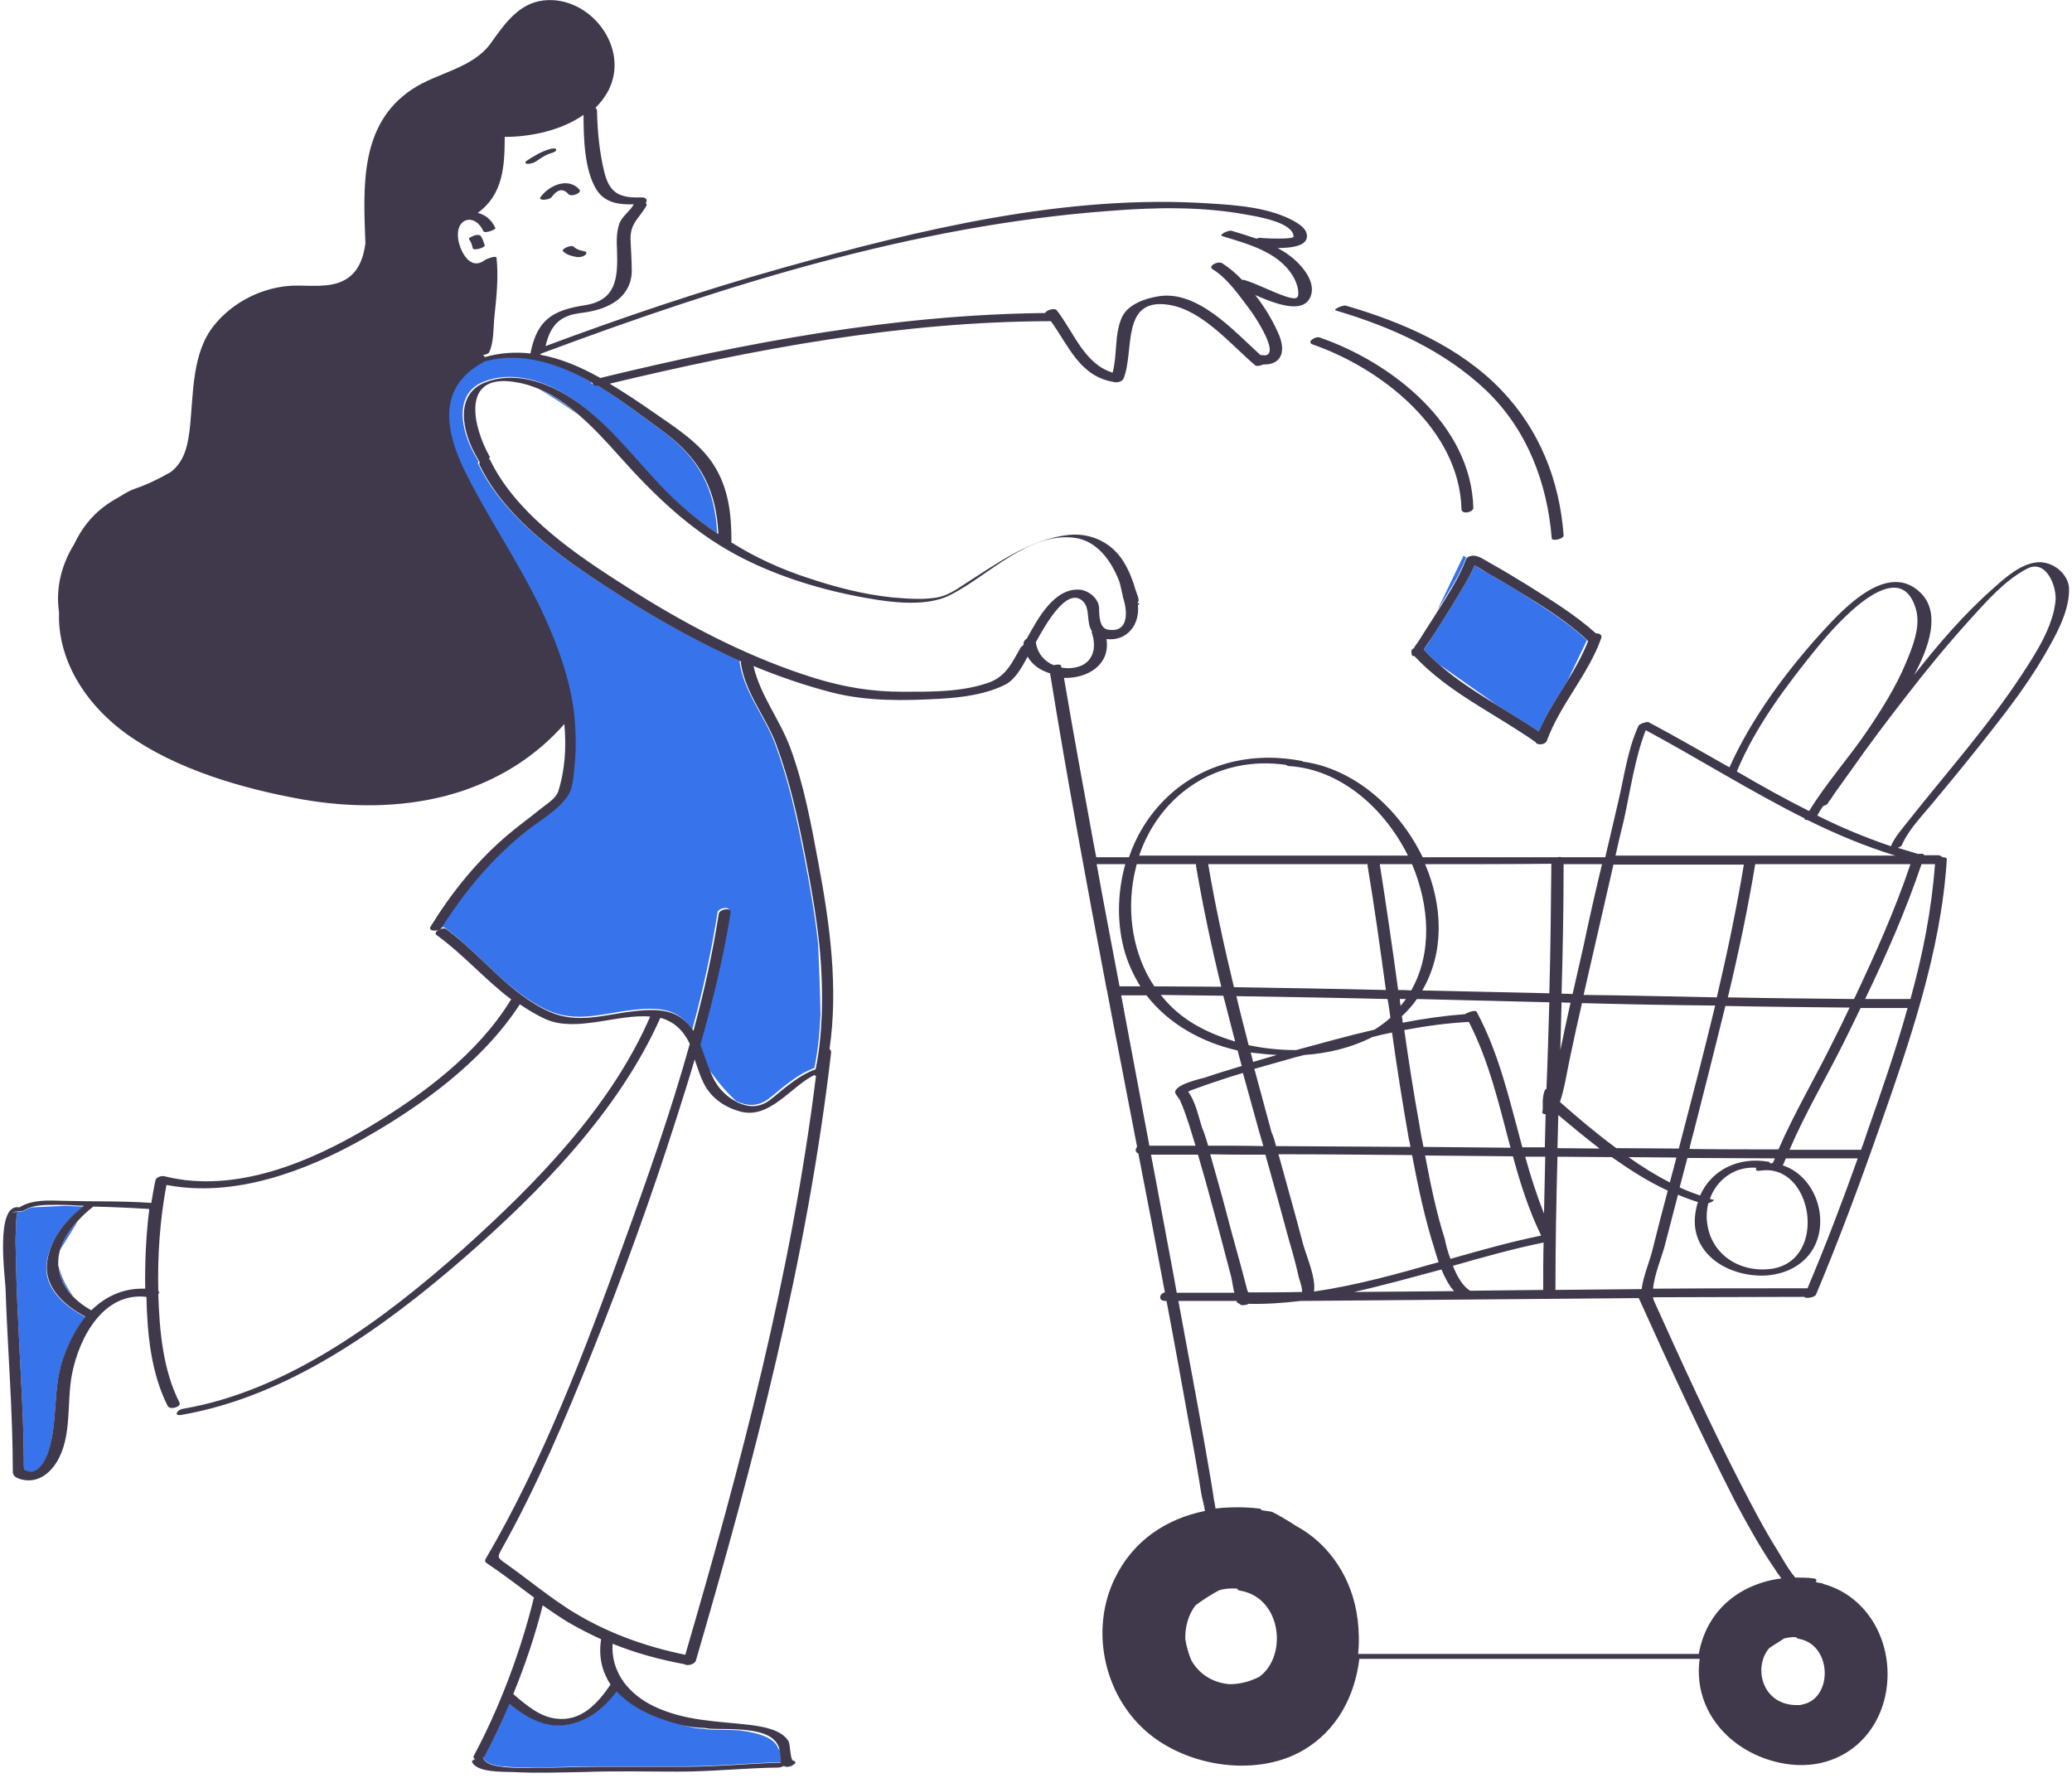
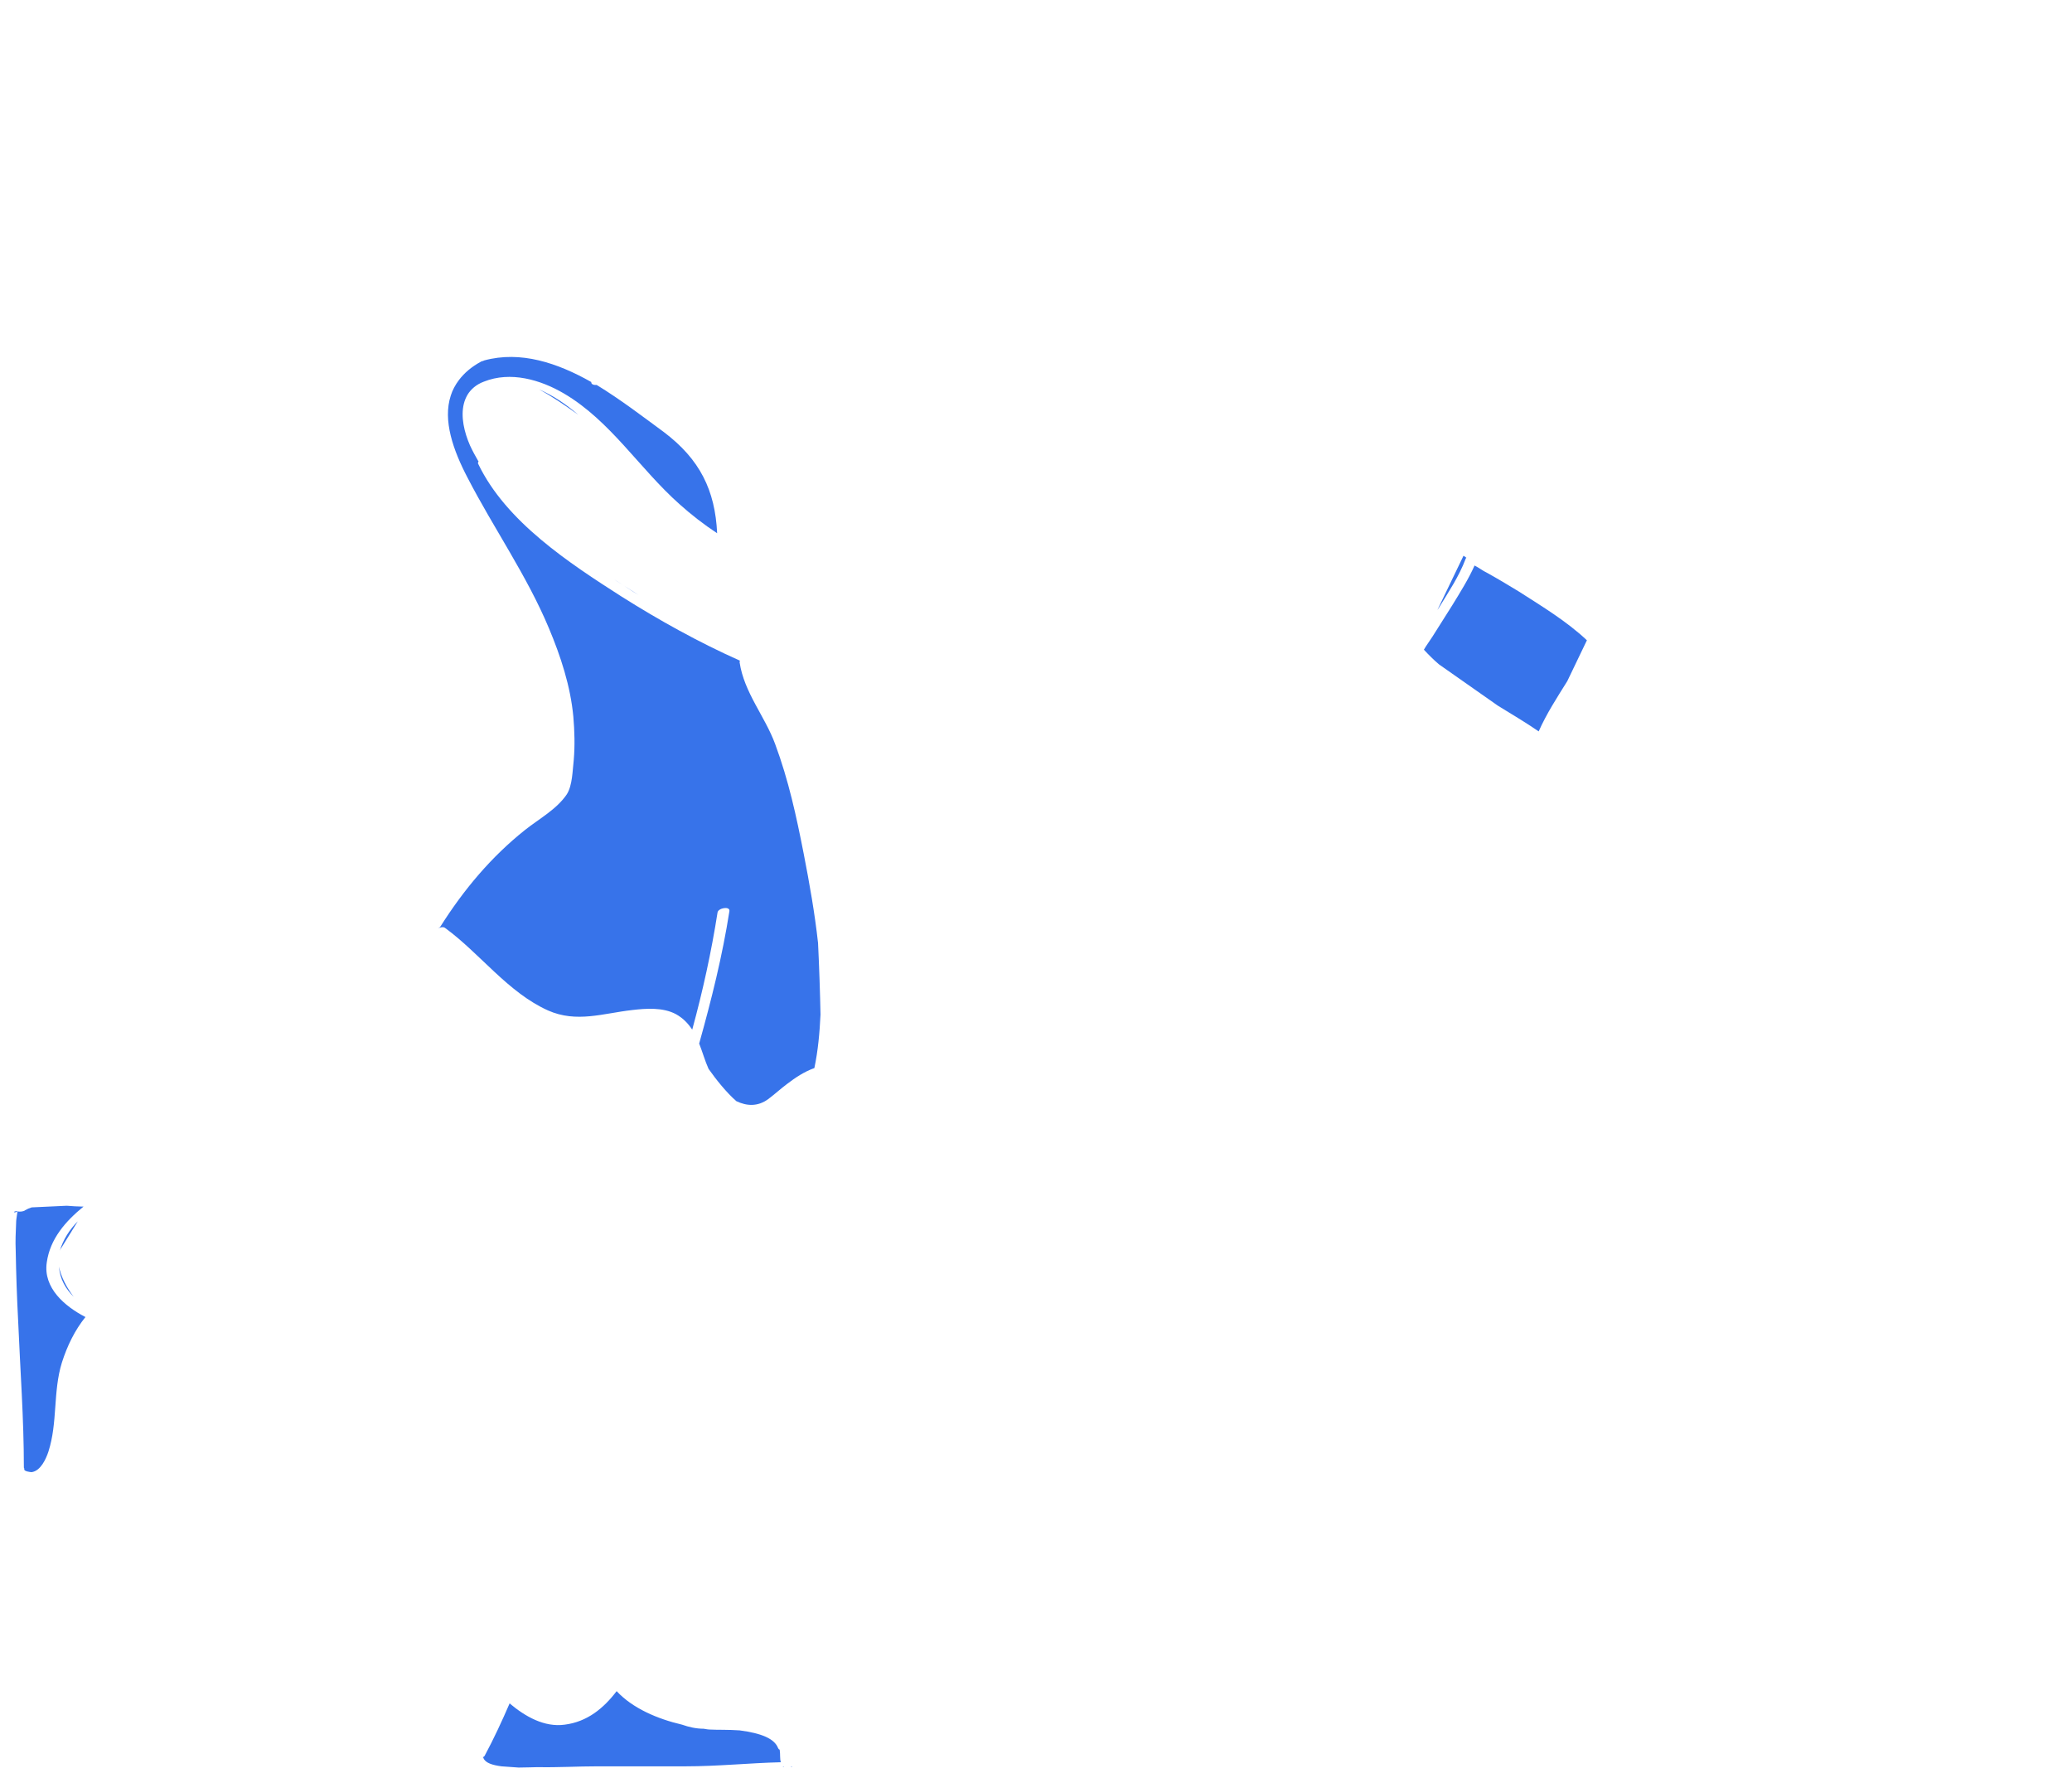
<svg xmlns="http://www.w3.org/2000/svg" width="430" height="369" viewBox="0 0 430 369" fill="none">
  <path d="M329.328 132.86L325.258 141.338C323.139 144.729 320.934 148.121 319.323 151.766C316.61 149.901 313.728 148.205 310.845 146.425L298.637 137.862C297.535 136.929 296.517 135.912 295.5 134.81C295.924 134.047 296.856 132.775 297.28 132.097C298.637 129.977 299.993 127.773 301.35 125.654C302.961 123.025 304.826 120.058 306.013 117.345C306.861 117.769 307.878 118.532 308.471 118.786C310.761 120.058 313.05 121.414 315.254 122.771C320.002 125.823 325.089 128.875 329.328 132.86ZM304.148 115.988C304.148 115.904 304.232 115.819 304.317 115.734L303.724 115.31L298.298 126.586C298.382 126.417 298.552 126.247 298.637 126.077C300.587 122.856 302.791 119.634 304.148 115.988ZM9.702 261.982C10.38 257.065 13.602 253.419 17.332 250.367C17.247 250.367 17.078 250.367 16.993 250.367C16.145 250.367 15.043 250.282 13.856 250.197L6.565 250.536C6.056 250.706 5.632 250.876 5.209 251.13C4.954 251.384 4.191 251.469 3.682 251.384C3.598 251.469 3.598 251.723 3.513 252.147C3.428 252.741 3.343 253.25 3.343 253.843C3.259 255.708 3.174 257.573 3.259 259.439C3.343 264.356 3.513 269.273 3.767 274.106C4.191 284.195 4.954 294.368 4.954 304.542C5.039 304.627 5.039 304.712 5.039 304.881C4.954 305.305 6.311 305.475 6.565 305.475C8.43 305.22 9.532 302.762 10.041 301.236C11.991 295.216 10.974 288.773 12.839 282.753C13.941 279.277 15.552 275.971 17.756 273.258H17.671C13.432 271.054 8.939 267.238 9.702 261.982ZM12.415 259.523C12.5 259.269 12.669 259.015 12.839 258.76C14.195 256.556 15.297 254.776 16.145 253.419C14.45 255.115 13.093 257.234 12.415 259.523ZM15.297 269.104C13.941 267.323 12.669 265.034 12.245 262.83C12.415 265.373 13.602 267.408 15.297 269.104ZM3.343 251.3C3.174 251.384 3.004 251.384 2.919 251.469V251.554C3.343 251.554 3.598 251.469 3.767 251.384C3.513 251.384 3.428 251.384 3.343 251.3ZM166.802 177.201C165.276 169.401 163.665 161.94 160.867 154.394C158.748 148.629 154.424 143.712 153.491 137.438C153.491 137.269 153.491 137.184 153.576 137.099C145.013 133.284 136.789 128.706 128.989 123.788C118.137 116.836 104.996 108.273 99.231 96.234C99.146 96.065 99.231 95.895 99.316 95.726L99.231 95.641C98.638 94.624 98.044 93.521 97.535 92.419C96.349 89.706 95.585 86.484 96.264 83.772C96.433 83.093 96.688 82.5 97.027 81.906C97.705 80.804 98.807 79.787 100.418 79.193C105.929 76.989 112.118 78.769 117.035 81.652C126.7 87.332 132.72 97.252 141.028 104.628C143.487 106.832 146.115 108.867 148.828 110.647C148.404 101.745 145.267 95.302 137.722 89.621C133.568 86.569 128.82 82.924 123.818 79.872C123.055 79.956 122.631 79.617 122.715 79.278C115.679 75.293 108.048 72.75 100.503 74.785C100.333 74.87 100.164 74.954 99.994 74.954C99.909 74.954 99.909 75.039 99.825 75.039C97.79 76.141 96.349 77.413 95.246 78.854C94.483 79.872 93.89 80.974 93.551 82.076C91.855 87.248 94.059 93.437 97.027 99.117C102.453 109.63 109.32 119.38 113.898 130.317C116.357 136.166 118.392 142.355 118.985 148.714C119.239 151.681 119.324 154.734 119.07 157.701C118.816 159.82 118.816 162.957 117.629 164.823C115.509 167.959 111.863 169.909 108.981 172.199C101.944 177.794 96.264 184.577 91.431 192.207C91.346 192.376 91.092 192.546 90.922 192.631C91.431 192.376 92.025 192.292 92.364 192.546C99.655 197.887 105.42 205.941 113.729 209.672C119.663 212.3 125.174 210.265 131.194 209.587C134.076 209.248 137.552 208.994 140.265 210.435C141.791 211.283 142.809 212.385 143.656 213.657C145.861 205.602 147.641 197.463 148.913 189.324C149.083 188.392 151.541 187.968 151.372 189.07C149.93 198.311 147.641 207.468 145.098 216.539C145.776 218.235 146.285 220.1 147.048 221.796C148.659 224.085 150.778 226.713 152.813 228.493C154.932 229.511 157.222 229.68 159.426 228.069C160.782 227.052 161.969 225.95 163.326 224.933C165.106 223.576 166.887 222.389 169.006 221.626C169.769 217.98 170.108 214.25 170.278 210.52C170.193 206.196 170.023 200.939 169.769 195.683C169.091 189.494 167.989 183.305 166.802 177.201ZM132.635 123.534C130.939 122.432 129.159 121.33 127.463 120.228C128.311 120.821 129.244 121.33 130.091 121.923C130.939 122.517 131.787 123.025 132.635 123.534ZM120.002 86.061C117.544 83.941 114.831 82.076 111.863 80.804C114.576 82.246 117.374 84.195 120.002 86.061ZM161.461 362.702C160.698 360.752 157.985 359.65 153.491 359.057C151.117 358.887 148.828 358.972 147.387 358.887C146.963 358.887 146.539 358.802 146.03 358.718C144.504 358.718 142.978 358.378 141.537 357.87C136.45 356.683 131.278 354.478 127.972 350.918C125.259 354.478 121.868 357.276 117.205 357.87C112.966 358.463 108.981 356.174 105.759 353.461C104.148 357.191 102.453 360.837 100.588 364.313C100.503 364.483 100.333 364.567 100.164 364.652C100.248 364.652 100.333 364.737 100.333 364.822C100.757 365.839 102.198 366.263 104.064 366.517C105.081 366.602 106.268 366.687 107.624 366.772C109.32 366.772 110.846 366.687 111.609 366.687C115.763 366.772 119.833 366.517 123.987 366.517C130.091 366.517 136.196 366.517 142.3 366.517C148.913 366.517 155.441 365.839 162.054 365.67C161.8 364.991 161.969 363.974 161.8 363.041C161.63 363.041 161.545 362.872 161.461 362.702ZM162.393 366.602C162.478 366.602 162.563 366.602 162.732 366.602C162.648 366.602 162.648 366.517 162.563 366.517C162.478 366.602 162.478 366.602 162.393 366.602ZM164.004 366.602C164.174 366.602 164.258 366.602 164.428 366.602C164.428 366.602 164.343 366.517 164.258 366.517C164.174 366.602 164.089 366.602 164.004 366.602Z" fill="#3773EA" />
-   <path d="M120.257 39.346C120.85 40.024 118.561 40.957 117.968 40.279C116.696 38.837 115.509 39.516 114.492 40.872C114.068 41.55 111.524 41.72 112.203 40.872C113.983 38.413 117.968 36.718 120.257 39.346ZM109.405 34.005C109.998 34.005 110.677 33.835 111.1 33.581C112.118 32.903 113.135 32.14 114.322 31.8C114.576 31.716 115.509 31.461 115.424 31.037C115.34 30.613 114.322 30.868 114.068 30.953C112.287 31.461 110.761 32.394 109.235 33.411C108.896 33.666 108.981 33.92 109.405 34.005ZM116.866 52.148C117.629 52.911 118.731 53.165 119.748 53.335C120.342 53.42 121.02 53.25 121.444 52.911C121.868 52.572 121.698 52.233 121.274 52.148C120.511 51.978 119.748 51.809 119.07 51.215C118.646 50.707 116.357 51.639 116.866 52.148ZM272.439 71.478C286.767 76.48 302.876 89.113 303.3 105.645C303.3 106.832 305.758 106.323 305.758 105.391C305.335 88.18 288.887 75.209 273.881 70.037C273.033 69.698 270.998 70.969 272.439 71.478ZM277.272 64.441C288.717 67.832 299.739 72.75 308.471 81.058C316.95 89.197 321.104 100.219 322.036 111.749C322.121 112.343 324.58 111.834 324.495 111.071C323.647 99.626 319.493 89.197 311.524 80.889C302.961 71.987 291.007 66.815 279.307 63.424C278.628 63.254 276.424 64.272 277.272 64.441ZM425.215 134.301C422.078 139.981 418.263 145.238 414.279 150.325C410.209 155.581 406.055 160.668 401.816 165.755C399.442 168.722 396.22 171.859 394.694 175.335C394.609 175.59 394.27 175.759 393.846 175.929C395.288 176.353 396.644 176.777 398.085 177.2C398.764 177.116 399.357 177.116 399.272 177.455C400.205 177.455 401.137 177.455 402.07 177.455C402.579 177.455 402.918 177.624 403.087 177.879C403.596 177.879 404.02 177.963 404.02 178.303C402.833 197.548 396.135 216.709 389.777 234.767C385.792 246.128 381.553 257.488 376.89 268.595C376.636 269.273 374.601 269.527 374.431 269.103C364.003 269.103 353.49 269.188 343.062 269.188C343.062 269.273 343.062 269.443 343.147 269.527C343.147 269.612 343.147 269.697 343.147 269.697C348.912 282.499 354.762 295.301 361.206 307.849C363.664 312.596 366.123 317.344 369.005 321.922C369.599 322.855 371.04 325.568 372.566 327.348C373.838 327.348 375.11 327.348 376.381 327.518C377.06 327.603 377.06 327.942 376.805 328.281C376.89 328.281 376.975 328.281 377.144 328.366L378.162 328.535C378.162 328.535 378.247 328.62 378.501 328.705C387.572 331.248 392.744 340.574 391.557 350.07C390.201 360.752 381.383 367.704 370.616 366.009C359.849 364.313 351.201 355.496 352.727 344.22C329.158 344.22 305.674 344.22 282.104 344.22C281.172 351.935 277.441 359.141 270.405 363.211C260.316 369.061 245.14 366.432 236.916 358.378C228.862 350.578 226.403 337.776 231.32 327.603C235.136 319.633 242.088 315.14 250.057 313.529C249.888 312.257 249.464 310.901 249.294 309.883C248.531 305.051 247.683 300.218 246.751 295.386C245.225 286.908 243.699 278.429 242.088 269.951C242.003 269.951 241.918 269.951 241.833 269.951C240.307 269.951 240.562 268.425 241.749 268.171C239.968 258.591 238.103 248.925 236.238 239.345C235.56 239.091 235.56 238.413 235.983 237.989C233.949 227.306 231.829 216.624 229.794 205.857C229.794 205.772 229.794 205.602 229.71 205.517C225.555 183.644 221.486 161.77 217.925 139.727C215.975 139.134 214.279 138.031 213.262 136.251C212.16 138.286 210.803 140.829 208.853 141.931C204.869 144.051 199.697 144.729 195.288 144.984C187.743 145.407 180.113 145.577 172.737 143.712C167.141 142.271 161.715 140.405 156.374 138.201C157.73 144.221 161.885 149.392 164.004 155.157C166.887 162.957 168.328 171.011 169.854 179.15C172.228 191.783 174.008 204.924 172.143 217.726C172.397 217.811 172.482 218.065 172.482 218.404C167.48 261.473 156.543 303.016 144.42 344.559C144.165 345.407 142.554 345.746 142.046 345.322C136.959 344.389 131.957 343.033 127.124 341.083C126.955 343.965 127.718 346.424 129.159 348.628C129.328 348.713 129.328 348.798 129.328 348.883C130.855 351.002 133.059 352.783 135.687 354.054C142.3 357.191 148.828 357.106 155.865 357.954C158.324 358.293 162.224 358.887 163.665 361.346C164.004 362.024 164.004 365.245 164.598 365.33C165.53 365.585 164.937 366.093 164.258 366.432C164.174 366.432 164.089 366.517 164.004 366.517C163.665 366.602 163.326 366.687 163.156 366.602C162.987 366.602 162.902 366.517 162.817 366.517C162.732 366.517 162.732 366.432 162.648 366.432C162.563 366.432 162.563 366.517 162.478 366.517C162.139 366.687 161.8 366.772 161.63 366.772C154.678 366.856 147.726 367.619 140.689 367.619C134.161 367.619 127.548 367.45 120.935 367.704C116.103 367.789 111.27 367.958 106.438 367.704C104.572 367.619 98.892 367.874 97.959 365.585C97.875 365.415 98.214 365.161 98.638 364.991C98.299 364.906 98.129 364.652 98.383 364.228C103.724 354.224 108.048 342.694 110.761 331.672C110.761 331.587 110.761 331.587 110.846 331.503C107.54 329.044 104.318 326.585 100.927 324.296C100.672 324.127 100.588 323.872 100.757 323.533C112.796 303.016 121.444 280.125 129.498 257.828C134.415 244.347 139.248 230.613 143.148 216.624C142.809 215.861 142.385 215.183 141.961 214.589C140.604 212.724 138.909 211.706 137.044 211.198C128.396 230.613 112.033 247.315 96.264 261.049C79.647 275.462 59.808 289.79 37.595 293.605C35.899 293.86 36.832 292.503 37.934 292.334C59.892 288.603 79.901 273.597 96.094 259.184C111.1 245.704 126.785 229.765 134.924 210.943C128.226 210.35 119.663 214.25 113.39 211.537C111.44 210.689 109.659 209.587 107.879 208.4C100.164 220.269 87.531 229.426 75.407 236.293C63.369 243.076 48.532 248.586 34.543 245.873C33.186 253.08 32.678 260.541 32.847 267.917C33.102 268.086 33.102 268.256 32.847 268.51C33.102 276.14 33.78 284.195 37.256 291.062C37.68 291.91 35.306 292.673 34.797 291.74C31.321 284.873 30.558 276.734 30.389 269.103C21.487 268.086 16.485 277.412 14.958 285.042C13.771 290.977 15.043 298.099 11.737 303.44C10.465 305.475 8.43 307.255 5.802 307.17C5.039 307.17 2.919 306.831 2.75 305.814C2.75 305.814 2.665 305.729 2.665 305.644C2.665 292.757 1.563 279.955 1.139 267.153C1.054 264.949 -1.065 249.519 4.022 250.536C6.735 248.841 10.211 249.095 13.348 249.18C19.367 249.349 25.387 249.18 31.406 249.604C31.66 248.078 31.915 246.467 32.254 244.941C32.423 244.178 33.61 243.923 34.204 244.093C48.786 247.739 64.471 241.126 76.764 233.75C87.786 227.137 99.231 218.574 106.014 207.467L106.098 207.383C100.672 203.313 96.179 198.057 90.668 194.072C90.075 193.648 90.583 193.139 91.177 192.885C91.686 192.631 92.279 192.546 92.618 192.8C99.909 198.141 105.674 206.196 113.983 209.926C119.918 212.554 125.429 210.52 131.448 209.841C134.331 209.502 137.807 209.248 140.52 210.689C142.046 211.537 143.063 212.639 143.911 213.911C146.115 205.857 147.896 197.718 149.167 189.579C149.337 188.646 151.796 188.222 151.626 189.324C150.185 198.565 147.896 207.722 145.352 216.793C146.03 218.489 146.539 220.354 147.302 222.05C148.065 224.085 149.083 225.865 150.863 227.306C151.541 227.9 152.304 228.324 153.067 228.748C155.187 229.765 157.476 229.934 159.68 228.324C161.037 227.306 162.224 226.204 163.58 225.187C165.361 223.83 167.141 222.643 169.26 221.88C170.024 218.235 170.363 214.504 170.532 210.774C170.702 205.857 170.532 200.939 170.024 195.937C169.345 189.663 168.243 183.474 167.056 177.37C165.53 169.57 163.919 162.109 161.121 154.564C159.002 148.799 154.678 143.881 153.745 137.608C153.745 137.438 153.745 137.353 153.83 137.268C145.267 133.453 137.044 128.875 129.244 123.958C118.392 117.006 105.251 108.443 99.485 96.404C99.401 96.234 99.485 96.065 99.57 95.895L99.485 95.81C98.892 94.793 98.299 93.691 97.79 92.589C96.603 89.876 95.84 86.654 96.518 83.941C96.688 83.263 96.942 82.669 97.281 82.076C97.959 80.974 99.061 79.956 100.672 79.363C106.183 77.159 112.372 78.939 117.29 81.821C126.955 87.502 132.974 97.421 141.283 104.797C143.741 107.002 146.37 109.036 149.083 110.817C148.659 101.915 145.522 95.471 137.976 89.791C133.822 86.739 129.074 83.093 124.072 80.041C123.309 80.126 122.885 79.787 122.97 79.448C115.933 75.463 108.303 72.919 100.757 74.954C100.588 74.954 100.503 75.039 100.333 75.124L100.248 75.209C100.164 75.209 100.164 75.293 100.079 75.293C98.044 76.395 96.603 77.667 95.501 79.108C94.738 80.126 94.144 81.228 93.805 82.33C92.109 87.502 94.314 93.691 97.281 99.371C102.707 109.884 109.574 119.634 114.153 130.571C116.611 136.421 118.646 142.61 119.239 148.968C119.494 151.936 119.579 154.988 119.324 157.955C119.07 160.075 119.07 163.212 117.883 165.077C115.763 168.214 112.118 170.164 109.235 172.453C102.198 178.048 96.518 184.831 91.686 192.461C91.601 192.631 91.346 192.8 91.177 192.885C90.244 193.309 88.803 193.139 89.396 192.207C93.805 185.085 99.061 178.557 105.505 173.131C107.709 171.266 110.083 169.57 112.372 167.705C113.559 166.772 115.34 165.67 115.848 164.229C117.29 159.651 117.544 154.988 117.12 150.24C111.44 156.683 104.488 161.092 96.857 163.805C95.501 164.314 93.975 164.738 92.449 165.162C82.868 167.62 72.525 167.62 62.521 165.84C50.312 163.635 36.493 159.651 26.234 152.275C18.604 146.764 12.669 138.455 12.245 128.79C12.245 128.197 12.245 127.603 12.245 127.01C11.482 121.753 12.924 116.921 15.382 112.936C16.824 109.884 18.858 107.171 21.571 105.136C22.674 104.289 23.86 103.61 25.047 102.932C26.234 102.169 27.252 101.66 28.015 101.406C30.558 100.558 33.271 99.202 35.475 97.93C38.358 95.641 39.036 92.334 39.46 88.265C40.139 81.482 39.884 73.174 44.377 67.578C48.278 62.661 54.551 59.524 60.825 59.27C64.047 59.185 68.286 59.778 71.253 58.252C74.305 56.726 75.407 53.674 75.831 50.537C75.407 38.752 74.56 25.781 85.581 18.49C90.668 15.098 97.959 14.251 101.775 9.079C104.572 5.179 107.54 0.686 112.796 0.092C122.376 -1.01 130.939 9.927 126.192 18.914C125.513 20.185 124.581 21.372 123.563 22.39C123.818 22.559 123.902 22.729 123.902 23.068C123.987 27.307 124.411 31.631 125.429 35.785C126.531 40.194 128.735 41.126 133.144 40.957C134.246 40.957 134.415 41.635 133.991 42.144C134.161 42.228 134.246 42.398 134.161 42.652C132.72 45.281 130.77 46.213 130.855 49.689C130.939 51.894 131.109 54.013 131.109 56.218C131.109 59.1 129.583 61.559 127.039 63C124.835 64.272 122.546 64.696 120.003 65.035C115.679 65.628 114.068 68.172 113.22 71.817C129.328 65.798 145.691 60.287 162.308 55.624C190.71 47.655 221.401 40.194 251.159 42.228C256.84 42.568 263.453 43.076 268.539 45.874C269.557 46.468 270.913 47.315 271.168 48.502C271.761 50.961 268.285 51.47 265.148 51.47C265.911 51.894 266.674 52.318 267.353 52.826C269.726 54.522 273.372 58.337 271.931 61.644C270.405 65.204 264.724 63.085 260.485 61.22C262.435 63.678 264.046 66.391 265.148 68.85C267.013 72.75 266.081 75.717 262.181 75.632C261.587 75.887 260.74 76.056 260.485 75.802C255.398 71.478 249.548 64.356 242.596 63.254C232.507 61.644 235.475 72.835 233.186 78.515C232.931 79.193 231.829 79.448 231.236 79.278C224.114 78.176 221.825 71.817 218.095 66.646C218.01 66.646 218.01 66.646 217.925 66.646C186.895 66.73 156.543 72.411 126.531 79.617C129.668 81.482 132.805 83.602 135.857 85.721C140.265 88.773 145.352 91.995 148.235 96.658C151.202 101.406 151.796 106.747 151.796 112.258C151.796 112.343 151.796 112.428 151.711 112.512C156.713 115.649 162.054 118.108 167.819 119.973C173.415 121.838 179.265 123.364 185.115 123.958C188.082 124.212 191.134 124.466 194.101 124.043C196.56 123.703 198.425 122.347 200.375 121.075C207.073 116.836 213.771 111.834 221.91 110.986C226.573 110.562 230.812 112.682 233.186 116.582C234.288 118.362 235.051 120.312 235.644 122.347C235.899 123.195 236.662 124.721 236.068 125.06V125.145C236.662 125.145 236.492 125.314 236.153 125.569C236.577 129.638 233.864 133.114 229.625 132.605C230.473 138.031 225.555 140.829 220.808 140.66C222.758 152.19 224.877 163.72 226.997 175.25C227.166 176.098 227.336 177.031 227.505 177.879C227.59 177.879 227.675 177.879 227.76 177.879C229.964 177.879 232.083 177.879 234.288 177.879C235.56 174.148 237.509 170.672 240.053 167.705C247.598 158.888 258.705 155.751 269.981 157.87C270.15 157.87 270.32 157.955 270.405 158.04C281.002 159.481 290.328 167.705 295.246 177.879C304.572 177.879 313.897 177.879 323.223 177.879C323.478 177.794 323.817 177.794 324.071 177.879C327.123 177.879 330.091 177.879 333.143 177.879C334.075 173.979 334.923 170.164 335.856 166.264C337.043 161.262 337.806 155.412 340.01 150.664C340.095 150.41 340.434 150.24 340.858 150.07C341.367 149.901 341.96 149.731 342.214 149.901C347.81 152.868 353.321 156.09 358.916 159.227C363.495 148.968 370.955 138.964 378.416 130.825C382.655 126.247 391.727 116.412 398.509 122.94C402.833 127.095 400.374 134.216 397.238 140.066C402.324 133.538 407.75 127.264 413.939 121.838C416.398 119.634 419.535 116.921 422.926 116.667C425.894 116.497 428.946 118.786 429.37 121.753C429.624 125.993 427.335 130.571 425.215 134.301ZM6.565 250.452C6.056 250.621 5.632 250.791 5.209 251.045C4.954 251.299 4.191 251.384 3.682 251.299C3.598 251.384 3.598 251.638 3.513 252.062C3.428 252.656 3.343 253.165 3.343 253.758C3.259 255.623 3.174 257.488 3.259 259.354C3.343 264.271 3.513 269.188 3.767 274.021C4.191 284.11 4.954 294.284 4.954 304.457C5.039 304.542 5.039 304.627 5.039 304.796C4.954 305.22 6.311 305.39 6.565 305.39C8.43 305.135 9.532 302.677 10.041 301.151C11.991 295.131 10.974 288.688 12.839 282.668C13.941 279.192 15.552 275.886 17.756 273.173H17.671C13.517 270.969 9.024 267.153 9.787 261.812C10.465 256.895 13.687 253.249 17.417 250.197C17.332 250.197 17.163 250.197 17.078 250.197C16.23 250.197 15.128 250.112 13.941 250.028C11.482 250.028 8.6 249.858 6.565 250.452ZM2.919 251.554C3.343 251.554 3.598 251.469 3.767 251.384C3.598 251.384 3.513 251.384 3.428 251.299C3.259 251.384 3.089 251.384 3.004 251.469C2.835 251.469 2.665 251.554 2.496 251.469C2.58 251.554 2.75 251.554 2.919 251.554ZM30.134 267.408C30.049 261.897 30.304 256.301 30.982 250.875C27.082 250.621 23.182 250.452 19.367 250.367C18.265 251.215 17.163 252.232 16.145 253.334C14.45 255.115 13.093 257.234 12.415 259.523C12.161 260.371 12.076 261.304 12.076 262.236C12.076 262.406 12.076 262.66 12.161 262.83C12.415 265.373 13.602 267.493 15.213 269.103C16.315 270.206 17.587 271.138 18.943 271.901C21.91 269.019 25.556 267.238 30.134 267.408ZM141.537 357.954C136.45 356.767 131.278 354.563 127.972 351.002C125.259 354.563 121.868 357.361 117.205 357.954C112.966 358.548 108.981 356.259 105.759 353.546C104.148 357.276 102.453 360.922 100.588 364.398C100.503 364.567 100.333 364.652 100.164 364.737C100.248 364.737 100.333 364.822 100.333 364.906C100.757 365.924 102.198 366.348 104.064 366.602C105.166 366.772 106.438 366.772 107.624 366.856C109.32 366.856 110.846 366.772 111.609 366.772C115.763 366.856 119.833 366.602 123.987 366.602C130.091 366.602 136.196 366.602 142.3 366.602C148.913 366.602 155.441 365.924 162.054 365.754C161.8 365.076 161.969 364.059 161.8 363.126C161.715 362.956 161.715 362.702 161.63 362.533C160.613 359.819 157.137 359.141 153.661 358.887C151.287 358.717 148.998 358.802 147.556 358.717C147.133 358.717 146.709 358.633 146.2 358.548C144.589 358.548 143.063 358.293 141.537 357.954ZM124.75 340.15C122.376 339.048 120.003 337.861 117.713 336.505C115.933 335.402 114.322 334.3 112.627 333.113C111.1 339.218 108.981 345.491 106.522 351.511C106.522 351.511 106.607 351.511 106.607 351.596C109.066 353.715 111.948 356.174 115.255 356.598C120.511 357.361 123.987 353.546 126.7 349.561C125.005 346.933 124.157 343.881 124.75 340.15ZM169.345 223.237C169.176 223.237 169.091 223.152 169.006 223.067C164.004 225.526 159.68 232.393 153.491 230.613C150.269 229.68 147.556 227.815 146.03 224.763C145.267 223.237 144.759 221.541 144.165 219.845C142.978 223.915 141.707 227.9 140.435 231.884C135.178 248.417 129.244 264.78 122.8 280.803C117.29 294.453 111.524 308.188 104.318 321.074C103.216 323.109 103.046 323.109 104.996 324.466C106.522 325.568 108.048 326.67 109.49 327.772C112.287 329.892 115.085 332.011 117.968 333.876C125.429 338.624 133.568 341.591 142.215 343.372C153.745 303.949 164.258 264.271 169.345 223.237ZM112.372 73.343C112.287 73.428 112.203 73.513 112.033 73.598C116.357 74.361 120.511 76.141 124.581 78.43C154.932 71.054 185.623 65.289 216.908 64.95C217.077 64.356 218.858 63.848 219.281 64.356C222.927 69.019 224.962 75.463 230.897 77.328C231.914 73.513 231.236 69.359 232.847 65.798C234.118 63.085 237.764 61.898 240.477 61.474C248.531 60.202 255.992 68.596 261.587 73.682C261.672 73.682 261.757 73.682 261.842 73.682C266.42 74.53 260.231 65.289 259.214 64.017C257.094 61.22 254.72 57.743 251.668 55.878C250.566 55.2 252.77 54.098 253.618 54.607C255.059 55.539 256.501 56.726 257.772 58.083C257.942 58.083 258.027 58.083 258.196 58.083C260.655 58.846 262.944 60.033 265.318 60.965C265.911 61.135 269.133 62.661 269.387 61.389C269.642 60.117 268.963 58.337 268.285 57.235C265.233 52.233 258.959 50.622 253.703 49.011C252.77 48.757 254.974 47.655 255.653 47.909C257.348 48.418 259.044 48.926 260.74 49.52C260.994 49.435 261.248 49.35 261.503 49.35C262.859 49.52 268.455 49.689 268.455 49.096C268.37 46.129 260.909 44.941 259.044 44.602C249.633 42.822 239.883 42.992 230.388 43.755C189.862 46.722 150.1 59.27 112.372 73.343ZM110.083 73.343C111.44 66.306 114.746 64.356 121.359 63.339C127.887 62.322 128.226 57.743 128.057 52.148C127.972 50.198 127.887 48.418 128.481 46.552C128.989 44.941 130.685 43.924 131.533 42.398C128.481 42.483 125.513 42.144 123.733 39.261C121.274 35.192 121.105 28.663 121.105 23.831C116.526 27.053 110.168 28.409 104.742 28.409C104.742 34.513 104.403 40.363 99.146 44.178C100.588 44.518 102.029 45.535 102.792 47.315C102.961 47.654 100.588 48.502 100.333 47.994C98.553 44.094 94.483 45.196 95.077 49.52C95.331 51.639 97.366 56.472 100.672 53.928C100.927 53.759 102.961 52.911 103.046 53.505C103.47 57.489 103.046 61.559 102.622 65.543C102.368 67.748 102.538 70.969 101.52 73.089C101.351 73.428 100.757 73.598 100.164 73.682C100.418 73.767 100.588 73.937 100.588 74.106C103.809 73.174 107.031 73.004 110.083 73.343ZM212.414 133.792C212.414 133.708 212.414 133.623 212.414 133.538C212.414 133.114 212.669 132.775 213.092 132.521C215.466 128.197 218.773 122.093 223.944 122.347C225.81 122.432 228.014 124.127 228.099 126.162C228.099 127.519 228.099 130.401 229.964 130.656C234.627 131.419 233.864 126.162 233.016 123.873C233.016 123.788 233.016 123.703 233.016 123.619C232.677 122.432 232.507 121.16 232.253 120.567C230.642 116.412 227.675 112.173 222.927 111.58C213.432 110.393 205.123 119.464 197.238 123.449C191.812 126.247 183.419 124.806 177.739 123.703C169.091 122.008 160.358 119.21 152.643 115.056C143.233 109.969 135.687 102.678 128.65 94.793C126.022 91.826 123.139 88.689 120.003 85.976C117.544 83.856 114.831 81.991 111.864 80.719C110.253 80.041 108.642 79.532 106.861 79.278C95.501 77.413 98.129 88.604 101.69 94.878C101.69 94.963 101.605 95.047 101.435 95.132C101.52 95.217 101.605 95.302 101.69 95.386C106.692 105.815 117.629 113.784 127.378 120.058C128.226 120.651 129.159 121.16 130.007 121.753C130.855 122.262 131.702 122.856 132.55 123.364C143.996 130.486 156.289 136.76 169.176 140.744C175.28 142.61 180.96 143.542 187.319 143.542C193.169 143.542 199.273 143.627 204.869 141.762C208.769 140.49 209.956 137.608 211.906 134.216C212.075 134.216 212.245 133.962 212.414 133.792ZM218.688 138.031C219.366 137.862 220.129 137.777 220.214 138.201C220.214 138.286 220.214 138.371 220.299 138.54C220.977 138.625 221.655 138.71 222.334 138.625C226.488 138.286 227.844 134.979 226.573 131.249C226.573 131.164 226.573 131.079 226.573 130.91C225.386 129.214 226.318 126.247 224.708 124.721C221.486 121.753 217.162 129.214 214.958 133.284C215.297 135.573 216.738 137.268 218.688 138.031ZM360.442 160.075C365.36 162.957 370.362 165.755 375.449 168.298C379.01 162.449 383.842 157.107 387.657 151.427C390.625 147.018 393.507 142.44 395.542 137.523C396.898 134.301 398.594 130.147 397.661 126.586C394.27 114.208 380.62 130.062 377.314 134.132C370.955 141.931 364.342 150.664 360.442 160.075ZM335.262 177.54C354.593 177.54 374.007 177.54 393.338 177.54C386.979 175.59 380.96 173.046 375.11 170.164C374.686 170.164 374.431 170.079 374.516 169.824C363.325 164.229 352.558 157.446 341.536 151.512C339.247 157.362 338.315 164.314 336.958 170.333C336.365 172.792 335.771 175.166 335.262 177.54ZM354.253 253.504C354.932 260.286 361.121 264.271 367.818 263.254C379.433 261.388 376.212 241.295 365.36 242.906C364.427 243.076 364.258 242.736 364.512 242.313C360.019 241.973 356.288 244.771 354.847 248.756C355.101 248.841 355.271 248.925 355.525 248.925C355.949 249.01 355.271 249.434 354.508 249.689C354.253 250.875 354.084 252.147 354.253 253.504ZM368.327 240.363C362.308 240.363 356.203 240.278 350.184 240.278C349.675 242.313 349.082 244.347 348.573 246.382C350.014 247.06 351.371 247.569 352.812 248.078C355.186 242.736 360.782 240.023 366.886 241.041C367.225 241.126 367.395 241.21 367.31 241.38C367.479 241.38 367.649 241.38 367.818 241.38C368.073 241.041 368.242 240.702 368.327 240.363ZM342.893 259.523C343.91 255.369 345.012 251.215 346.114 247.06C342.045 245.195 338.23 242.736 334.499 240.108C330.769 240.108 326.954 240.023 323.223 240.023C322.969 249.265 322.8 258.421 322.8 267.662C328.734 267.577 334.754 267.577 340.688 267.493C341.028 264.78 342.384 261.643 342.893 259.523ZM259.044 268.171C262.774 268.171 266.505 268.171 270.235 268.086C270.235 267.069 269.811 265.967 269.557 265.119C268.963 262.49 268.285 259.947 267.522 257.404C265.911 251.469 264.3 245.534 262.605 239.6C258.79 239.6 254.974 239.6 251.159 239.515C252.007 242.482 252.855 245.534 253.703 248.586C254.974 253.419 256.246 258.167 257.603 262.999C258.027 264.61 258.45 266.221 258.874 267.832C258.959 267.917 259.044 268.086 259.044 268.171ZM250.735 237.734C254.551 237.734 258.366 237.734 262.181 237.819C261.842 236.717 261.587 235.7 261.248 234.597C260.146 230.613 259.044 226.628 257.942 222.643C256.246 223.152 254.551 223.661 252.855 224.254C251.074 224.848 249.294 225.441 247.514 226.119C247.175 226.204 246.92 226.374 246.581 226.543C248.107 228.578 248.701 231.63 249.464 234.004C249.972 235.106 250.311 236.463 250.735 237.734ZM260.061 220.354C261.672 219.845 263.283 219.422 264.979 218.913C263.368 218.828 261.842 218.659 260.316 218.489C260.061 218.489 259.807 218.404 259.553 218.404C259.722 219.082 259.892 219.761 260.061 220.354ZM239.544 204.67C244.207 204.67 248.785 204.754 253.448 204.754C251.414 196.446 249.633 188.052 248.192 179.574C248.192 179.49 248.192 179.405 248.277 179.32C244.122 179.32 239.968 179.32 235.899 179.32C235.729 179.998 235.56 180.761 235.39 181.524C233.779 189.494 235.136 198.057 239.544 204.67ZM328.31 208.146C327.462 211.876 326.615 215.606 325.852 219.337C325.173 222.389 324.749 225.695 323.732 228.663C327.378 231.884 331.278 235.191 335.432 238.243C339.756 238.243 344.08 238.328 348.404 238.328C348.573 237.565 348.827 236.802 348.997 236.039C351.371 226.967 353.745 217.811 355.949 208.654C346.623 208.57 337.467 208.4 328.31 208.146ZM356.288 206.959C358.408 197.887 360.358 188.731 361.884 179.49C361.884 179.49 361.884 179.405 361.969 179.405C352.897 179.405 343.91 179.405 334.838 179.405C332.889 187.883 330.939 196.446 328.989 204.924C328.904 205.433 328.734 205.941 328.649 206.45C337.891 206.535 347.047 206.789 356.288 206.959ZM323.223 238.243C326.106 238.243 329.073 238.328 331.956 238.328C328.989 236.039 326.106 233.665 323.393 231.376C323.308 233.58 323.308 235.954 323.223 238.243ZM325.936 208.061C325.343 208.061 324.665 208.061 324.071 207.976C323.986 211.283 323.902 214.589 323.817 217.896C324.495 214.674 325.173 211.367 325.936 208.061ZM321.528 207.976C312.371 207.722 303.215 207.552 294.059 207.298C293.804 207.637 293.55 207.976 293.296 208.315C292.533 209.248 291.77 210.096 290.922 210.859C291.007 211.283 291.091 211.791 291.091 212.215C295.415 211.367 299.739 210.774 304.063 210.435C304.487 210.096 306.182 209.502 306.437 209.926C311.184 218.743 313.304 228.493 315.932 238.073C317.458 238.073 319.069 238.073 320.595 238.073C320.68 235.784 320.68 233.495 320.765 231.206C320.341 231.206 320.002 231.037 320.087 230.782C320.087 230.528 320.171 230.358 320.171 230.104C320.171 229.595 320.171 229.087 320.171 228.493C320.087 228.408 320.171 228.408 320.171 228.324C320.256 227.476 320.341 226.628 320.68 226.119C320.68 226.035 320.85 225.95 320.934 225.95C321.189 219.93 321.358 213.996 321.528 207.976ZM272.694 268.001C281.426 266.73 289.989 264.356 298.552 261.897C298.213 260.964 297.959 260.032 297.704 259.184C295.669 252.825 294.313 246.297 293.041 239.684C283.8 239.6 274.559 239.515 265.318 239.515C267.013 245.704 268.794 251.893 270.405 258.082C271.168 260.795 273.118 265.119 272.694 268.001ZM264.809 237.819C274.135 237.904 283.376 237.904 292.702 237.989C292.617 237.395 292.533 236.887 292.363 236.293C291.091 229.002 289.904 221.626 288.887 214.25C287.53 214.504 286.174 214.843 284.817 215.183C280.494 217.387 275.661 218.574 270.659 218.913C270.235 218.998 269.811 219.167 269.302 219.252C266.335 220.1 263.283 220.948 260.316 221.795C261.503 226.204 262.69 230.528 263.876 234.937C264.3 235.869 264.555 236.802 264.809 237.819ZM290.667 208.739C291.007 208.23 291.43 207.807 291.77 207.298C291.346 207.298 290.922 207.298 290.498 207.298C290.498 207.722 290.583 208.23 290.667 208.739ZM291.43 213.741C292.363 220.269 293.38 226.882 294.567 233.41C294.822 234.937 295.076 236.463 295.415 237.989C301.435 238.073 307.454 238.073 313.474 238.158C311.1 229.256 309.065 220.269 304.826 212.046C300.332 212.3 295.839 212.893 291.43 213.741ZM301.011 261.219C307.285 259.438 313.558 257.658 319.832 256.386C317.289 251.13 315.508 245.619 313.982 239.939C307.878 239.854 301.859 239.854 295.754 239.769C296.856 245.619 298.043 251.469 299.824 257.064C300.078 258.251 300.417 259.693 301.011 261.219ZM320.68 240.023C319.323 240.023 317.882 240.023 316.526 240.023C317.628 244.008 318.9 247.993 320.426 251.808C320.51 247.823 320.595 243.923 320.68 240.023ZM292.872 205.517C297.28 197.718 296.687 187.968 293.041 179.32C290.837 179.32 288.633 179.32 286.344 179.32C287.7 187.968 288.972 196.7 290.159 205.433C291.091 205.433 291.939 205.433 292.872 205.517ZM283.8 179.574C283.8 179.49 283.8 179.405 283.885 179.32C272.863 179.32 261.757 179.32 250.735 179.32C252.177 187.883 254.042 196.361 256.077 204.839C266.589 205.009 277.102 205.178 287.615 205.433C286.428 196.785 285.241 188.137 283.8 179.574ZM240.901 206.45C242.766 208.824 245.055 210.859 247.768 212.47C250.311 213.996 253.194 215.183 256.331 216.115C255.483 212.978 254.72 209.757 253.872 206.62C249.548 206.535 245.225 206.535 240.901 206.45ZM259.129 216.878C262.35 217.556 265.657 217.896 268.963 217.896C274.305 216.454 279.731 214.928 285.241 213.656C286.428 212.893 287.53 212.13 288.548 211.198C288.378 209.926 288.209 208.57 287.954 207.298C277.526 207.044 267.013 206.874 256.585 206.704C257.348 210.011 258.281 213.487 259.129 216.878ZM281.002 268.086C287.954 268.001 294.822 268.001 301.774 267.917C300.672 266.73 299.824 265.034 299.146 263.423C293.126 265.034 287.022 266.73 281.002 268.086ZM320.256 267.662C320.256 264.356 320.256 261.049 320.341 257.828C314.067 259.099 307.793 260.88 301.519 262.66C302.367 264.78 303.469 266.814 305.08 267.832C310.167 267.747 315.169 267.747 320.256 267.662ZM346.538 245.365C346.962 243.669 347.471 241.973 347.895 240.193C344.588 240.193 341.282 240.108 337.975 240.108C340.688 242.058 343.571 243.839 346.538 245.365ZM369.09 238.497C372.481 230.697 376.89 223.322 380.62 215.691C381.723 213.487 382.825 211.283 383.842 209.078C375.279 208.993 366.716 208.909 358.069 208.739C355.949 217.387 353.745 226.035 351.54 234.682C351.201 235.954 350.862 237.141 350.608 238.413C356.797 238.497 362.986 238.497 369.09 238.497ZM384.775 207.298C389.099 198.141 393.253 188.9 396.475 179.32C385.707 179.32 375.025 179.32 364.258 179.32C362.732 188.561 360.782 197.802 358.577 206.959C367.31 207.128 376.042 207.213 384.775 207.298ZM332.465 179.32C329.836 179.32 327.123 179.32 324.495 179.32C324.495 188.307 324.326 197.294 324.071 206.196C324.834 206.196 325.597 206.196 326.36 206.28C327.123 202.889 327.886 199.583 328.649 196.191C329.836 190.596 331.108 184.916 332.465 179.32ZM295.754 179.32C299.4 187.883 299.824 197.548 295.161 205.517C303.978 205.687 312.711 205.941 321.528 206.111C321.782 197.124 321.867 188.222 321.952 179.235C313.219 179.32 304.487 179.32 295.754 179.32ZM236.407 177.54C254.974 177.54 273.542 177.54 292.193 177.54C287.276 167.62 278.12 159.651 267.607 158.972C267.183 158.972 267.013 158.803 266.929 158.718C252.94 156.683 240.816 164.568 236.407 177.54ZM232.338 204.67C233.779 204.67 235.22 204.67 236.662 204.67C235.39 202.635 234.288 200.346 233.525 197.887C231.744 191.952 231.829 185.424 233.525 179.32C231.575 179.32 229.54 179.32 227.59 179.32C229.116 187.798 230.727 196.191 232.338 204.67ZM238.527 237.734C241.749 237.734 244.885 237.734 248.107 237.734C247.683 236.293 247.175 234.767 246.751 233.326C246.157 231.63 245.648 229.934 244.885 228.324C244.716 227.9 243.783 226.967 243.868 226.543C244.207 224.932 248.955 223.915 250.142 223.576C252.601 222.728 255.144 221.965 257.687 221.202C257.433 220.1 257.094 219.082 256.84 217.98C249.379 216.285 242.512 212.47 237.933 206.535C236.153 206.535 234.457 206.535 232.677 206.535C234.627 216.878 236.577 227.306 238.527 237.734ZM243.614 264.949C243.783 266.051 244.038 267.153 244.207 268.256C248.192 268.256 252.177 268.256 256.161 268.256C255.822 266.899 255.653 265.373 255.483 264.864C254.127 259.693 252.77 254.436 251.329 249.265C250.481 246.043 249.548 242.821 248.616 239.6C245.394 239.6 242.088 239.6 238.866 239.6C240.477 247.993 242.003 256.471 243.614 264.949ZM257.348 330.061C256.924 329.976 256.755 329.807 256.755 329.637C255.398 329.553 254.127 329.637 253.024 329.976C251.414 330.824 249.548 332.011 248.107 333.113C246.581 335.063 245.903 337.692 245.988 340.15C246.242 341.676 246.666 343.202 247.259 344.559C248.701 347.102 251.329 349.137 255.144 349.476C257.603 349.476 259.637 348.798 261.333 347.95C267.268 343.626 265.996 331.503 257.348 330.061ZM267.268 363.041C266.42 363.38 265.487 363.719 264.64 364.059C265.572 363.719 266.42 363.38 267.268 363.041ZM367.14 342.015C363.834 345.915 365.614 353.461 372.397 353.8C372.821 353.8 373.16 353.8 373.584 353.8C374.347 353.63 375.025 353.461 375.618 353.122C380.366 350.494 379.603 341.168 373.329 340.065C372.99 339.981 372.821 339.896 372.821 339.726C371.888 339.642 371.04 339.811 370.277 339.981C369.26 340.659 368.073 341.337 367.14 342.015ZM340.095 269.358C316.695 269.527 293.296 269.782 269.896 269.951C266.335 270.375 262.69 270.63 259.129 270.545C258.705 270.799 257.942 270.884 257.603 270.799C257.433 270.714 257.264 270.63 257.094 270.46C256.755 270.375 256.585 270.206 256.67 269.951C252.601 269.951 248.616 269.951 244.546 269.951C246.412 280.125 248.361 290.299 250.142 300.473C250.735 304.033 251.414 307.594 251.922 311.155C252.007 311.664 252.177 312.342 252.261 313.02C255.229 312.681 258.281 312.681 261.248 313.02C261.587 313.02 261.757 313.19 261.757 313.359L263.961 313.698C263.961 313.698 266.335 314.885 268.879 316.581C276 320.396 280.748 327.687 281.765 336.165C282.02 338.455 282.104 340.828 281.85 343.202C305.419 343.202 328.989 343.202 352.558 343.202C352.558 343.202 352.558 343.202 352.558 343.118C354.253 333.876 361.29 328.62 369.684 327.518C369.09 326.755 368.581 325.992 368.158 325.313C365.19 320.99 362.647 316.327 360.188 311.748C353.151 297.929 346.538 283.686 340.095 269.358ZM385.538 240.363C380.536 240.363 375.618 240.363 370.616 240.363C370.447 240.786 370.277 241.21 370.108 241.549C370.108 241.634 370.023 241.719 369.938 241.804C374.431 243.245 377.484 247.823 377.738 252.741C378.077 260.032 372.651 264.695 365.445 264.695C357.645 264.61 350.014 259.354 352.049 250.621C352.134 250.197 352.219 249.858 352.388 249.434C351.032 249.01 349.59 248.502 348.234 247.908C347.301 251.384 346.454 254.86 345.521 258.336C344.927 260.71 343.317 264.44 343.062 267.408C353.745 267.323 364.427 267.323 375.025 267.323C375.11 267.323 375.11 267.323 375.11 267.323C378.84 258.506 382.316 249.434 385.538 240.363ZM395.881 209.163C392.659 209.163 389.353 209.163 386.131 209.163C384.944 211.622 383.757 214.08 382.57 216.454C378.925 223.745 374.601 231.037 371.379 238.582C376.297 238.582 381.129 238.582 386.046 238.582C386.131 238.582 386.131 238.582 386.216 238.582C386.64 237.48 387.064 236.293 387.403 235.191C390.37 226.713 393.422 217.98 395.881 209.163ZM401.561 179.32C400.629 179.32 399.696 179.32 398.764 179.32C395.542 188.9 391.472 198.141 387.064 207.298C390.201 207.298 393.338 207.298 396.475 207.298C399.018 198.141 400.883 188.731 401.561 179.32ZM420.637 118.023C415.974 120.482 412.244 124.806 408.768 128.621C404.105 133.792 399.696 139.134 395.457 144.644C391.642 149.562 387.912 154.479 384.351 159.566C383.164 161.262 381.892 162.957 380.705 164.653C380.451 165.077 379.688 166.264 379.433 166.433C379.433 166.518 379.433 166.603 379.349 166.688C379.349 166.688 379.349 166.772 379.264 166.772C379.179 166.942 378.755 167.111 378.331 167.281C377.907 167.875 377.483 168.553 377.144 169.231C382.062 171.69 387.149 173.809 392.405 175.59C393.253 173.64 394.779 171.944 396.051 170.333C404.02 160.244 412.668 150.579 419.705 139.812C422.587 135.403 425.978 130.147 426.572 124.806C426.911 121.669 424.622 115.904 420.637 118.023ZM317.119 121.499C321.952 124.551 326.954 127.603 331.193 131.419C331.871 131.419 332.549 131.673 332.295 132.436C329.582 140.066 323.817 146.086 321.019 153.716C320.68 154.564 318.984 154.733 318.645 153.97C310.337 148.12 300.587 143.712 293.55 136.166C293.126 136.166 292.872 135.997 292.956 135.488C292.787 135.149 292.956 134.725 293.38 134.555C293.804 133.792 294.398 133.114 294.737 132.521C295.924 130.571 297.196 128.706 298.383 126.756C298.467 126.586 298.637 126.416 298.722 126.247C300.756 122.94 302.876 119.719 304.232 116.073C304.232 115.988 304.317 115.904 304.402 115.819C304.741 115.395 305.419 115.31 305.843 115.31C306.945 115.31 308.302 116.327 309.234 116.836C311.863 118.277 314.491 119.888 317.119 121.499ZM329.582 133.029C329.497 132.945 329.412 132.86 329.328 132.775C325.173 128.875 320.087 125.738 315.254 122.771C313.05 121.414 310.761 120.058 308.471 118.786C307.878 118.447 306.945 117.769 306.013 117.345C304.826 120.058 302.961 123.025 301.35 125.653C299.993 127.858 298.637 129.977 297.28 132.097C296.856 132.775 295.839 134.047 295.5 134.81C296.517 135.912 297.535 136.929 298.637 137.862C302.367 141.168 306.606 143.797 310.845 146.425C313.728 148.205 316.611 149.901 319.324 151.766C320.934 148.12 323.139 144.729 325.258 141.338C326.869 138.71 328.395 135.997 329.582 133.029ZM99.655 48.842C99.57 48.757 99.146 48.757 99.061 48.757C98.722 48.757 98.383 48.842 98.129 49.011C97.959 49.096 97.112 49.35 97.366 49.689C97.79 50.198 97.959 50.876 98.129 51.554C98.299 52.063 100.757 51.385 100.588 50.876C100.333 50.198 100.164 49.435 99.655 48.842Z" fill="#3F394B" />
</svg>